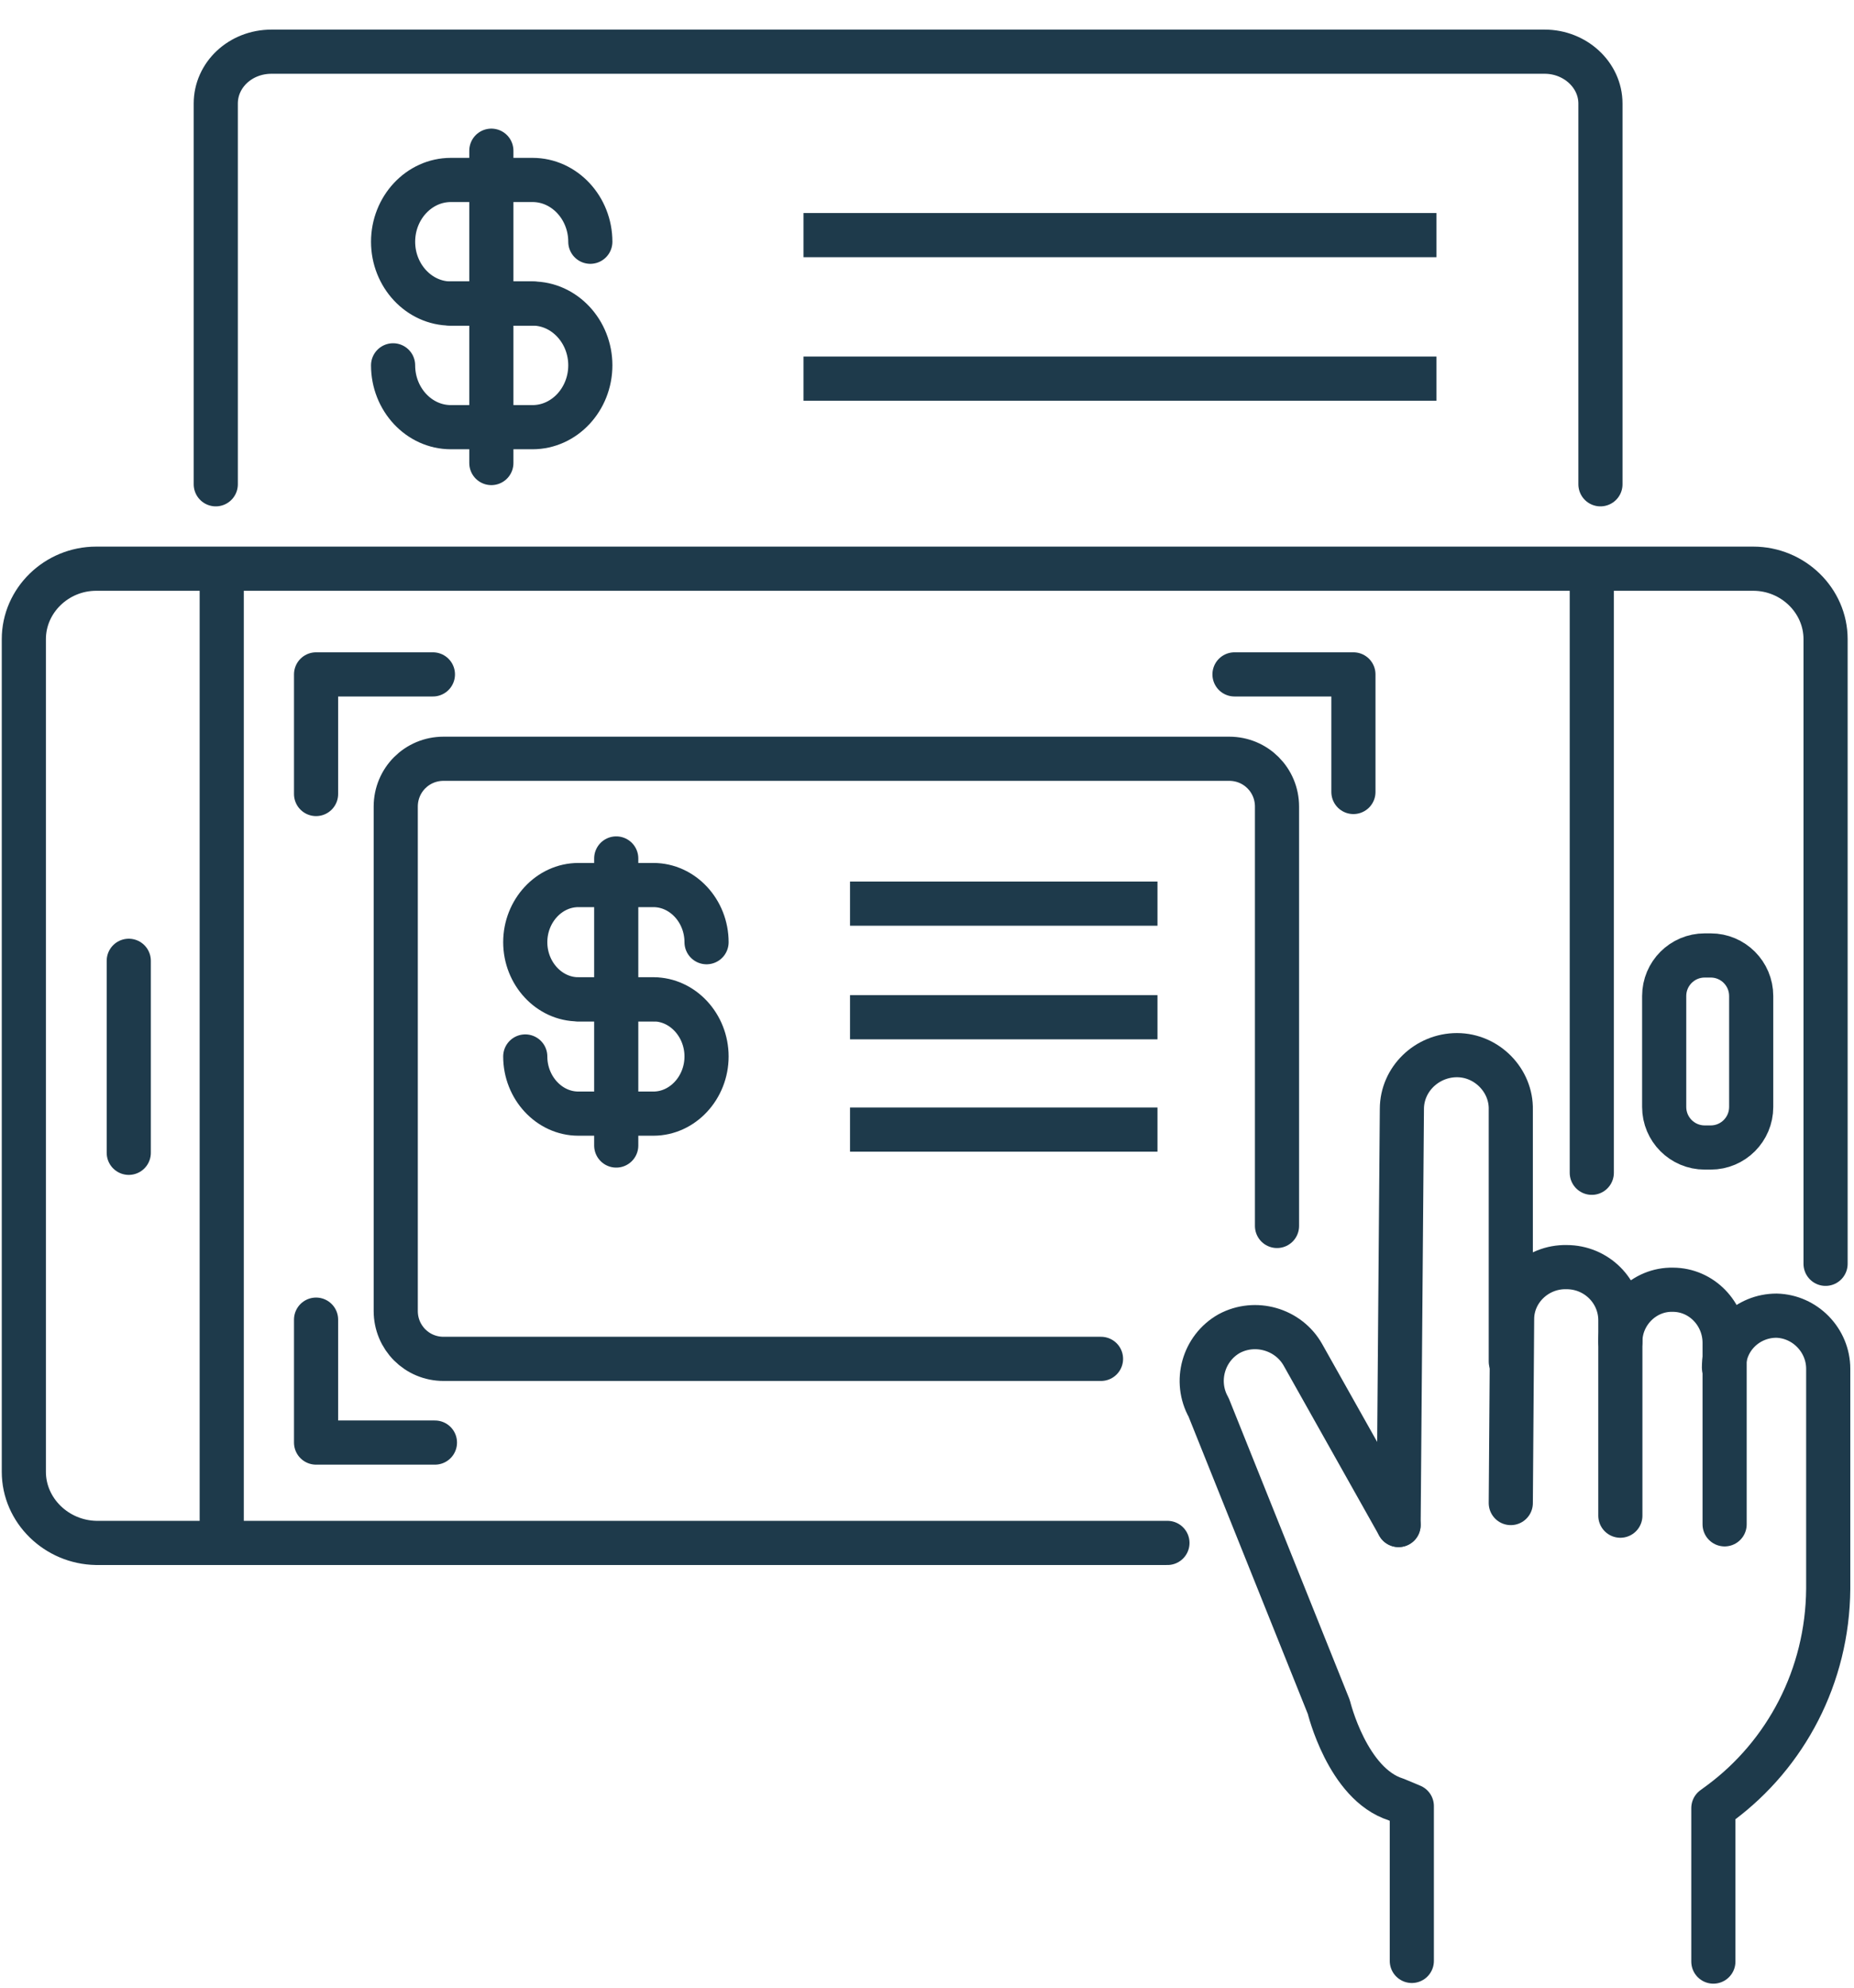
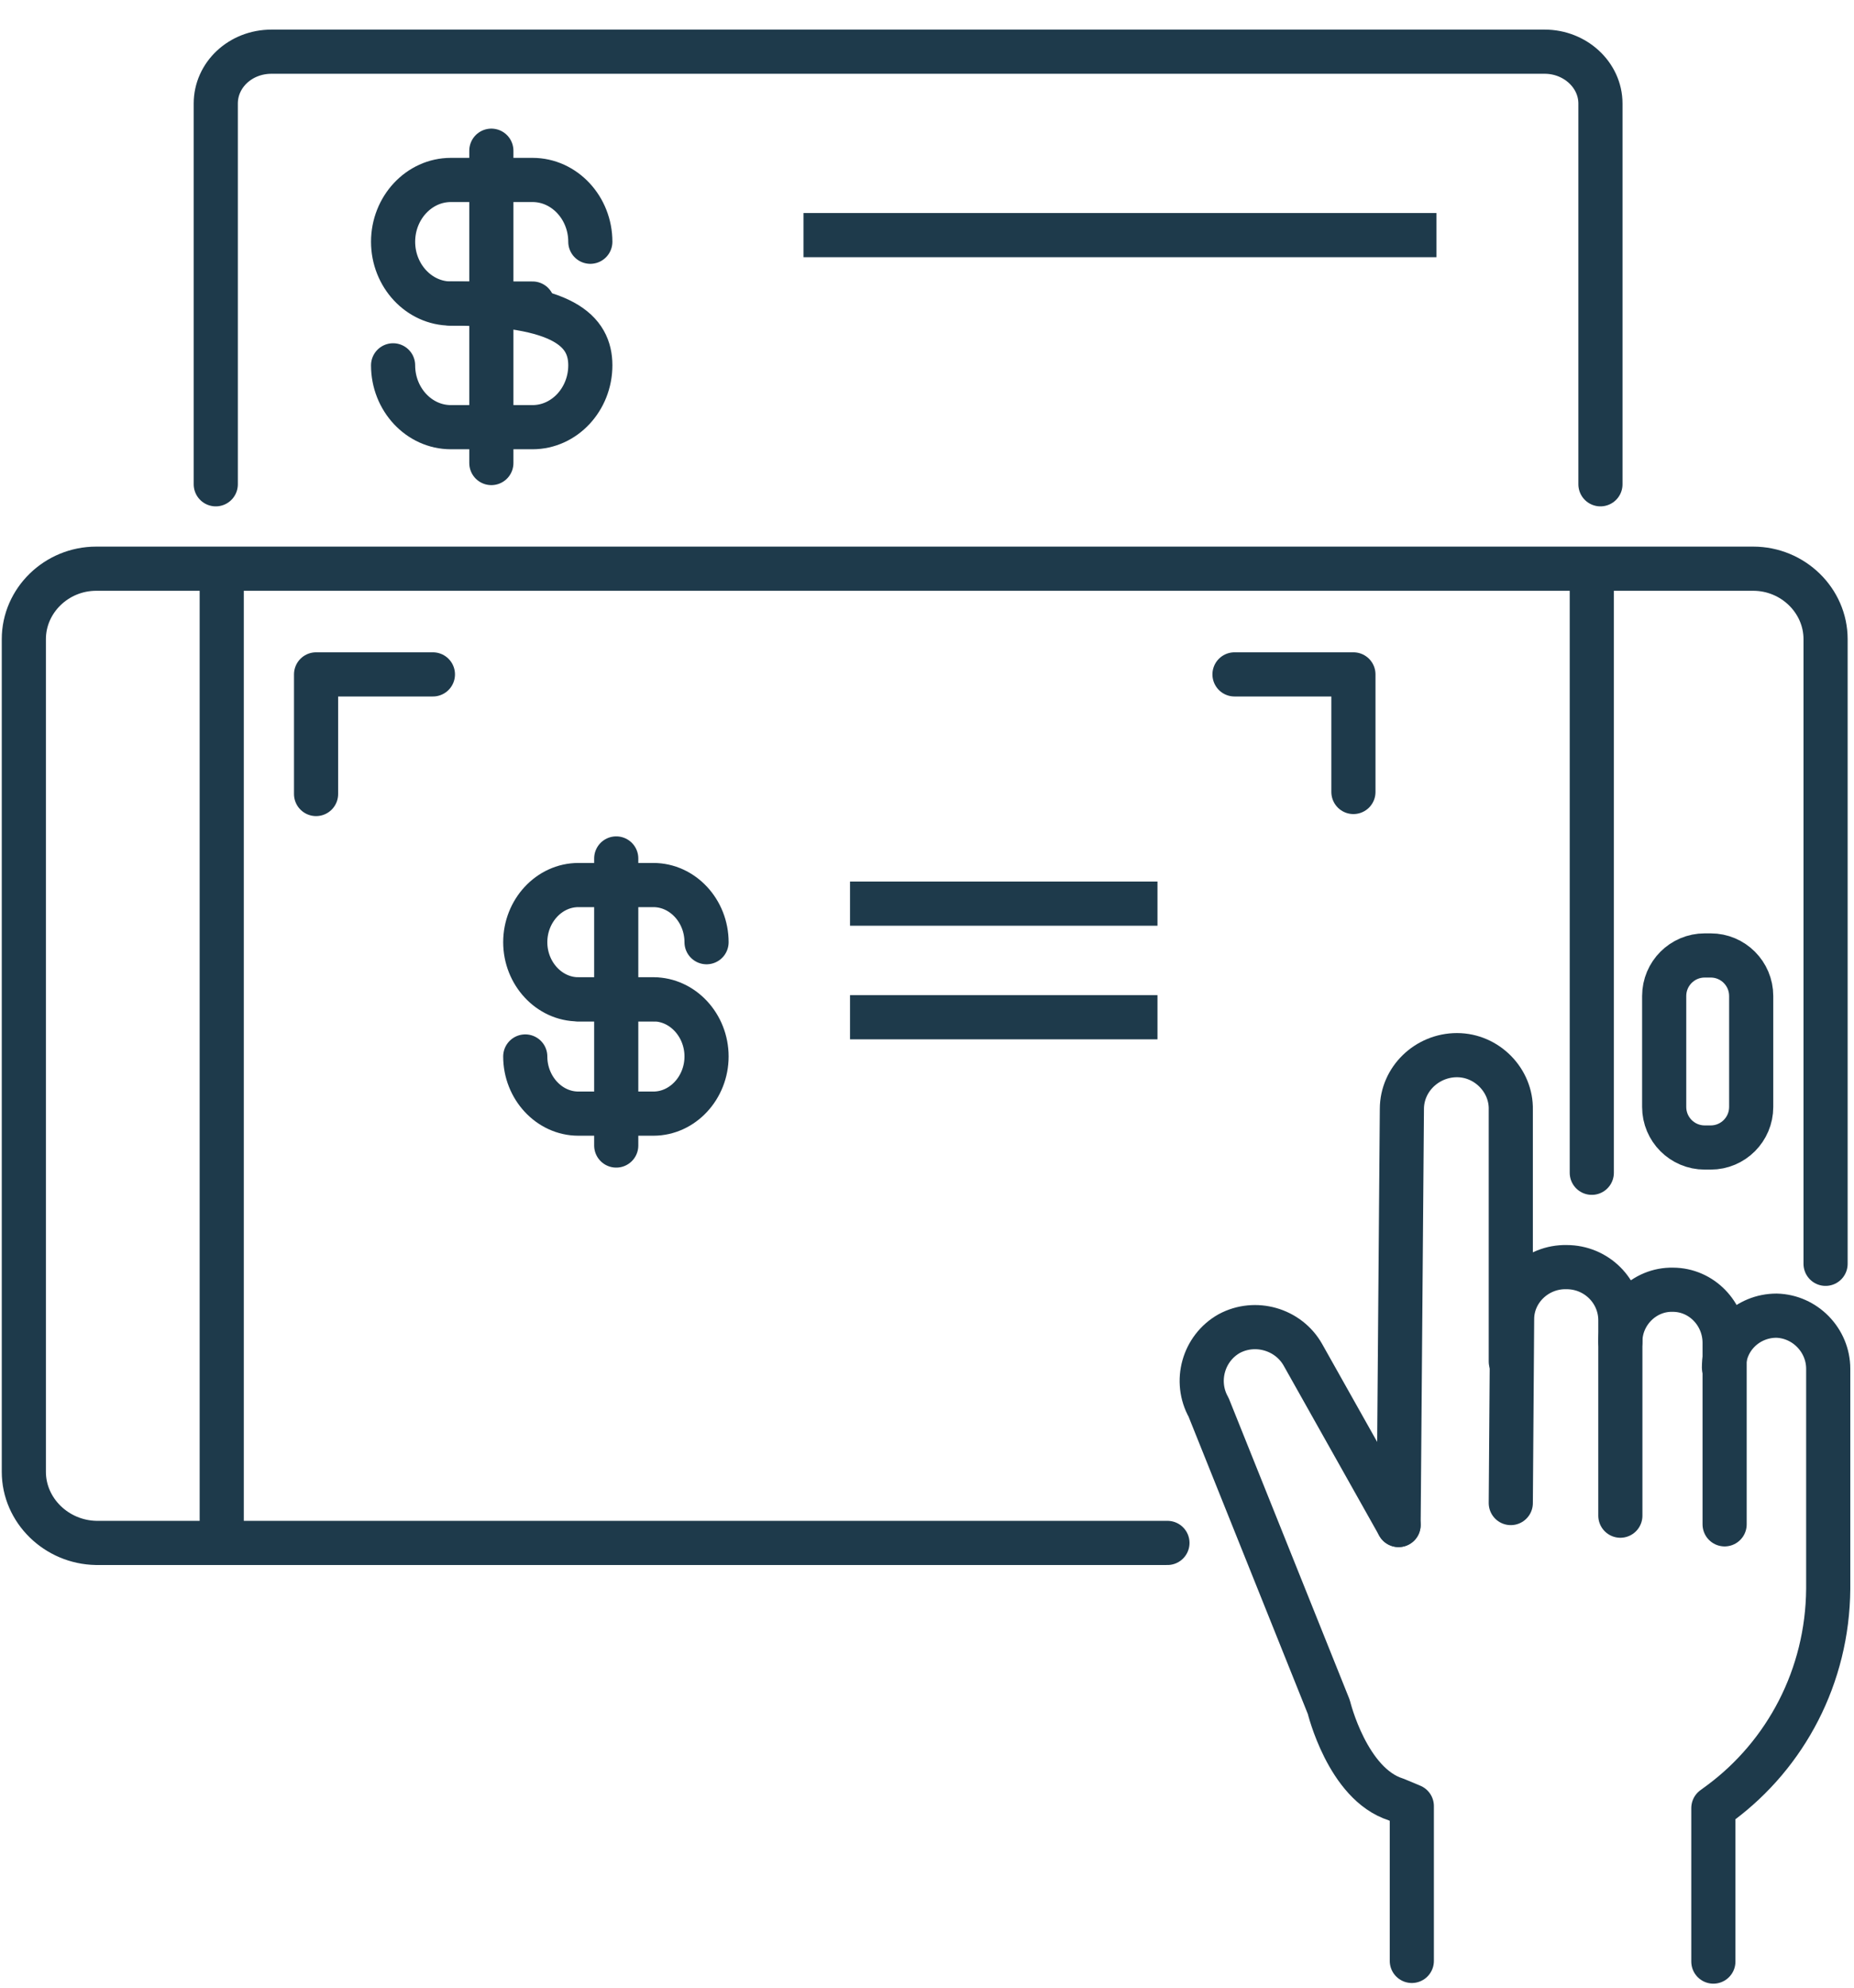
<svg xmlns="http://www.w3.org/2000/svg" width="42" height="45" viewBox="0 0 42 45" fill="none">
  <path d="M38.814 44.409V40.934L38.979 40.813C40.453 39.715 41.401 37.955 41.416 35.969V34.103V30.989C41.416 30.342 40.89 29.801 40.243 29.786C39.596 29.786 39.054 30.297 39.054 30.959" stroke="#1E3A4B" stroke-linecap="round" stroke-linejoin="round" />
  <path d="M31.682 34.525L29.516 30.673C29.185 30.087 28.433 29.876 27.846 30.192C27.259 30.523 27.049 31.275 27.38 31.862L30.103 38.647C30.103 38.647 30.524 40.392 31.622 40.738L31.983 40.889V44.394" stroke="#1E3A4B" stroke-linecap="round" stroke-linejoin="round" />
  <path d="M31.683 34.525L31.758 25.107C31.758 24.43 32.329 23.888 33.006 23.888C33.683 23.888 34.24 24.46 34.225 25.122V26.867V30.824" stroke="#1E3A4B" stroke-linecap="round" stroke-linejoin="round" />
  <path d="M34.225 34.028L34.255 29.861C34.255 29.214 34.812 28.672 35.489 28.687C36.166 28.687 36.707 29.229 36.707 29.891V34.314" stroke="#1E3A4B" stroke-linecap="round" stroke-linejoin="round" />
  <path d="M36.707 30.372C36.707 29.725 37.249 29.184 37.896 29.199C38.543 29.199 39.069 29.74 39.069 30.402V34.51" stroke="#1E3A4B" stroke-linecap="round" stroke-linejoin="round" />
  <path d="M7.16 17.976V15.268H9.807" stroke="#1E3A4B" stroke-linecap="round" stroke-linejoin="round" />
  <path d="M27.966 15.268H30.66V17.93" stroke="#1E3A4B" stroke-linecap="round" stroke-linejoin="round" />
-   <path d="M9.853 32.659H7.16V29.876" stroke="#1E3A4B" stroke-linecap="round" stroke-linejoin="round" />
-   <path d="M24.942 30.764H10.048C9.446 30.764 8.965 30.282 8.965 29.68V18.261C8.965 17.66 9.446 17.178 10.048 17.178H27.846C28.448 17.178 28.929 17.66 28.929 18.261V27.755" stroke="#1E3A4B" stroke-linecap="round" stroke-linejoin="round" />
  <path d="M14.802 22.624H13.102C12.44 22.624 11.899 22.038 11.899 21.331C11.899 20.623 12.44 20.037 13.102 20.037H14.802C15.464 20.037 16.006 20.623 16.006 21.331" stroke="#1E3A4B" stroke-linecap="round" stroke-linejoin="round" />
  <path d="M13.102 22.624H14.802C15.464 22.624 16.006 23.211 16.006 23.918C16.006 24.625 15.464 25.212 14.802 25.212H13.102C12.44 25.212 11.899 24.625 11.899 23.918" stroke="#1E3A4B" stroke-linecap="round" stroke-linejoin="round" />
  <path d="M13.96 19.435V25.934" stroke="#1E3A4B" stroke-linecap="round" stroke-linejoin="round" />
  <path d="M19.256 20.458H26.221" stroke="#1E3A4B" stroke-miterlimit="10" />
  <path d="M19.256 23.03H26.221" stroke="#1E3A4B" stroke-miterlimit="10" />
-   <path d="M19.256 25.573H26.221" stroke="#1E3A4B" stroke-miterlimit="10" />
  <path d="M26.447 34.931H2.18C1.277 34.916 0.54 34.194 0.54 33.321V14.47C0.54 13.597 1.277 12.875 2.18 12.875H39.716C40.619 12.875 41.356 13.597 41.356 14.47V28.612" stroke="#1E3A4B" stroke-linecap="round" stroke-linejoin="round" />
  <path d="M36.06 26.551V12.966" stroke="#1E3A4B" stroke-linecap="round" stroke-linejoin="round" />
-   <path d="M2.917 26.099V21.752" stroke="#1E3A4B" stroke-linecap="round" stroke-linejoin="round" />
  <path d="M37.7 22.549V25.061C37.7 25.568 38.111 25.979 38.618 25.979H38.754C39.26 25.979 39.671 25.568 39.671 25.061V22.549C39.671 22.042 39.26 21.631 38.754 21.631H38.618C38.111 21.631 37.7 22.042 37.7 22.549Z" stroke="#1E3A4B" stroke-linecap="round" stroke-linejoin="round" />
  <path d="M5.023 34.931V12.996" stroke="#1E3A4B" stroke-linecap="round" stroke-linejoin="round" />
  <path d="M12.064 6.872H10.214C9.491 6.872 8.905 6.24 8.905 5.473C8.905 4.706 9.491 4.074 10.214 4.074H12.064C12.786 4.074 13.373 4.706 13.373 5.473" stroke="#1E3A4B" stroke-linecap="round" stroke-linejoin="round" />
-   <path d="M10.214 6.872H12.064C12.786 6.872 13.373 7.504 13.373 8.271C13.373 9.039 12.786 9.671 12.064 9.671H10.214C9.491 9.671 8.905 9.039 8.905 8.271" stroke="#1E3A4B" stroke-linecap="round" stroke-linejoin="round" />
+   <path d="M10.214 6.872C12.786 6.872 13.373 7.504 13.373 8.271C13.373 9.039 12.786 9.671 12.064 9.671H10.214C9.491 9.671 8.905 9.039 8.905 8.271" stroke="#1E3A4B" stroke-linecap="round" stroke-linejoin="round" />
  <path d="M11.131 3.412V10.483" stroke="#1E3A4B" stroke-linecap="round" stroke-linejoin="round" />
  <path d="M4.888 10.964V2.344C4.888 1.697 5.444 1.17 6.152 1.17H34.992C35.684 1.17 36.256 1.697 36.256 2.344V10.964" stroke="#1E3A4B" stroke-linecap="round" stroke-linejoin="round" />
  <path d="M18.202 5.323H32.54" stroke="#1E3A4B" stroke-miterlimit="10" />
-   <path d="M18.202 8.572H32.54" stroke="#1E3A4B" stroke-miterlimit="10" />
</svg>